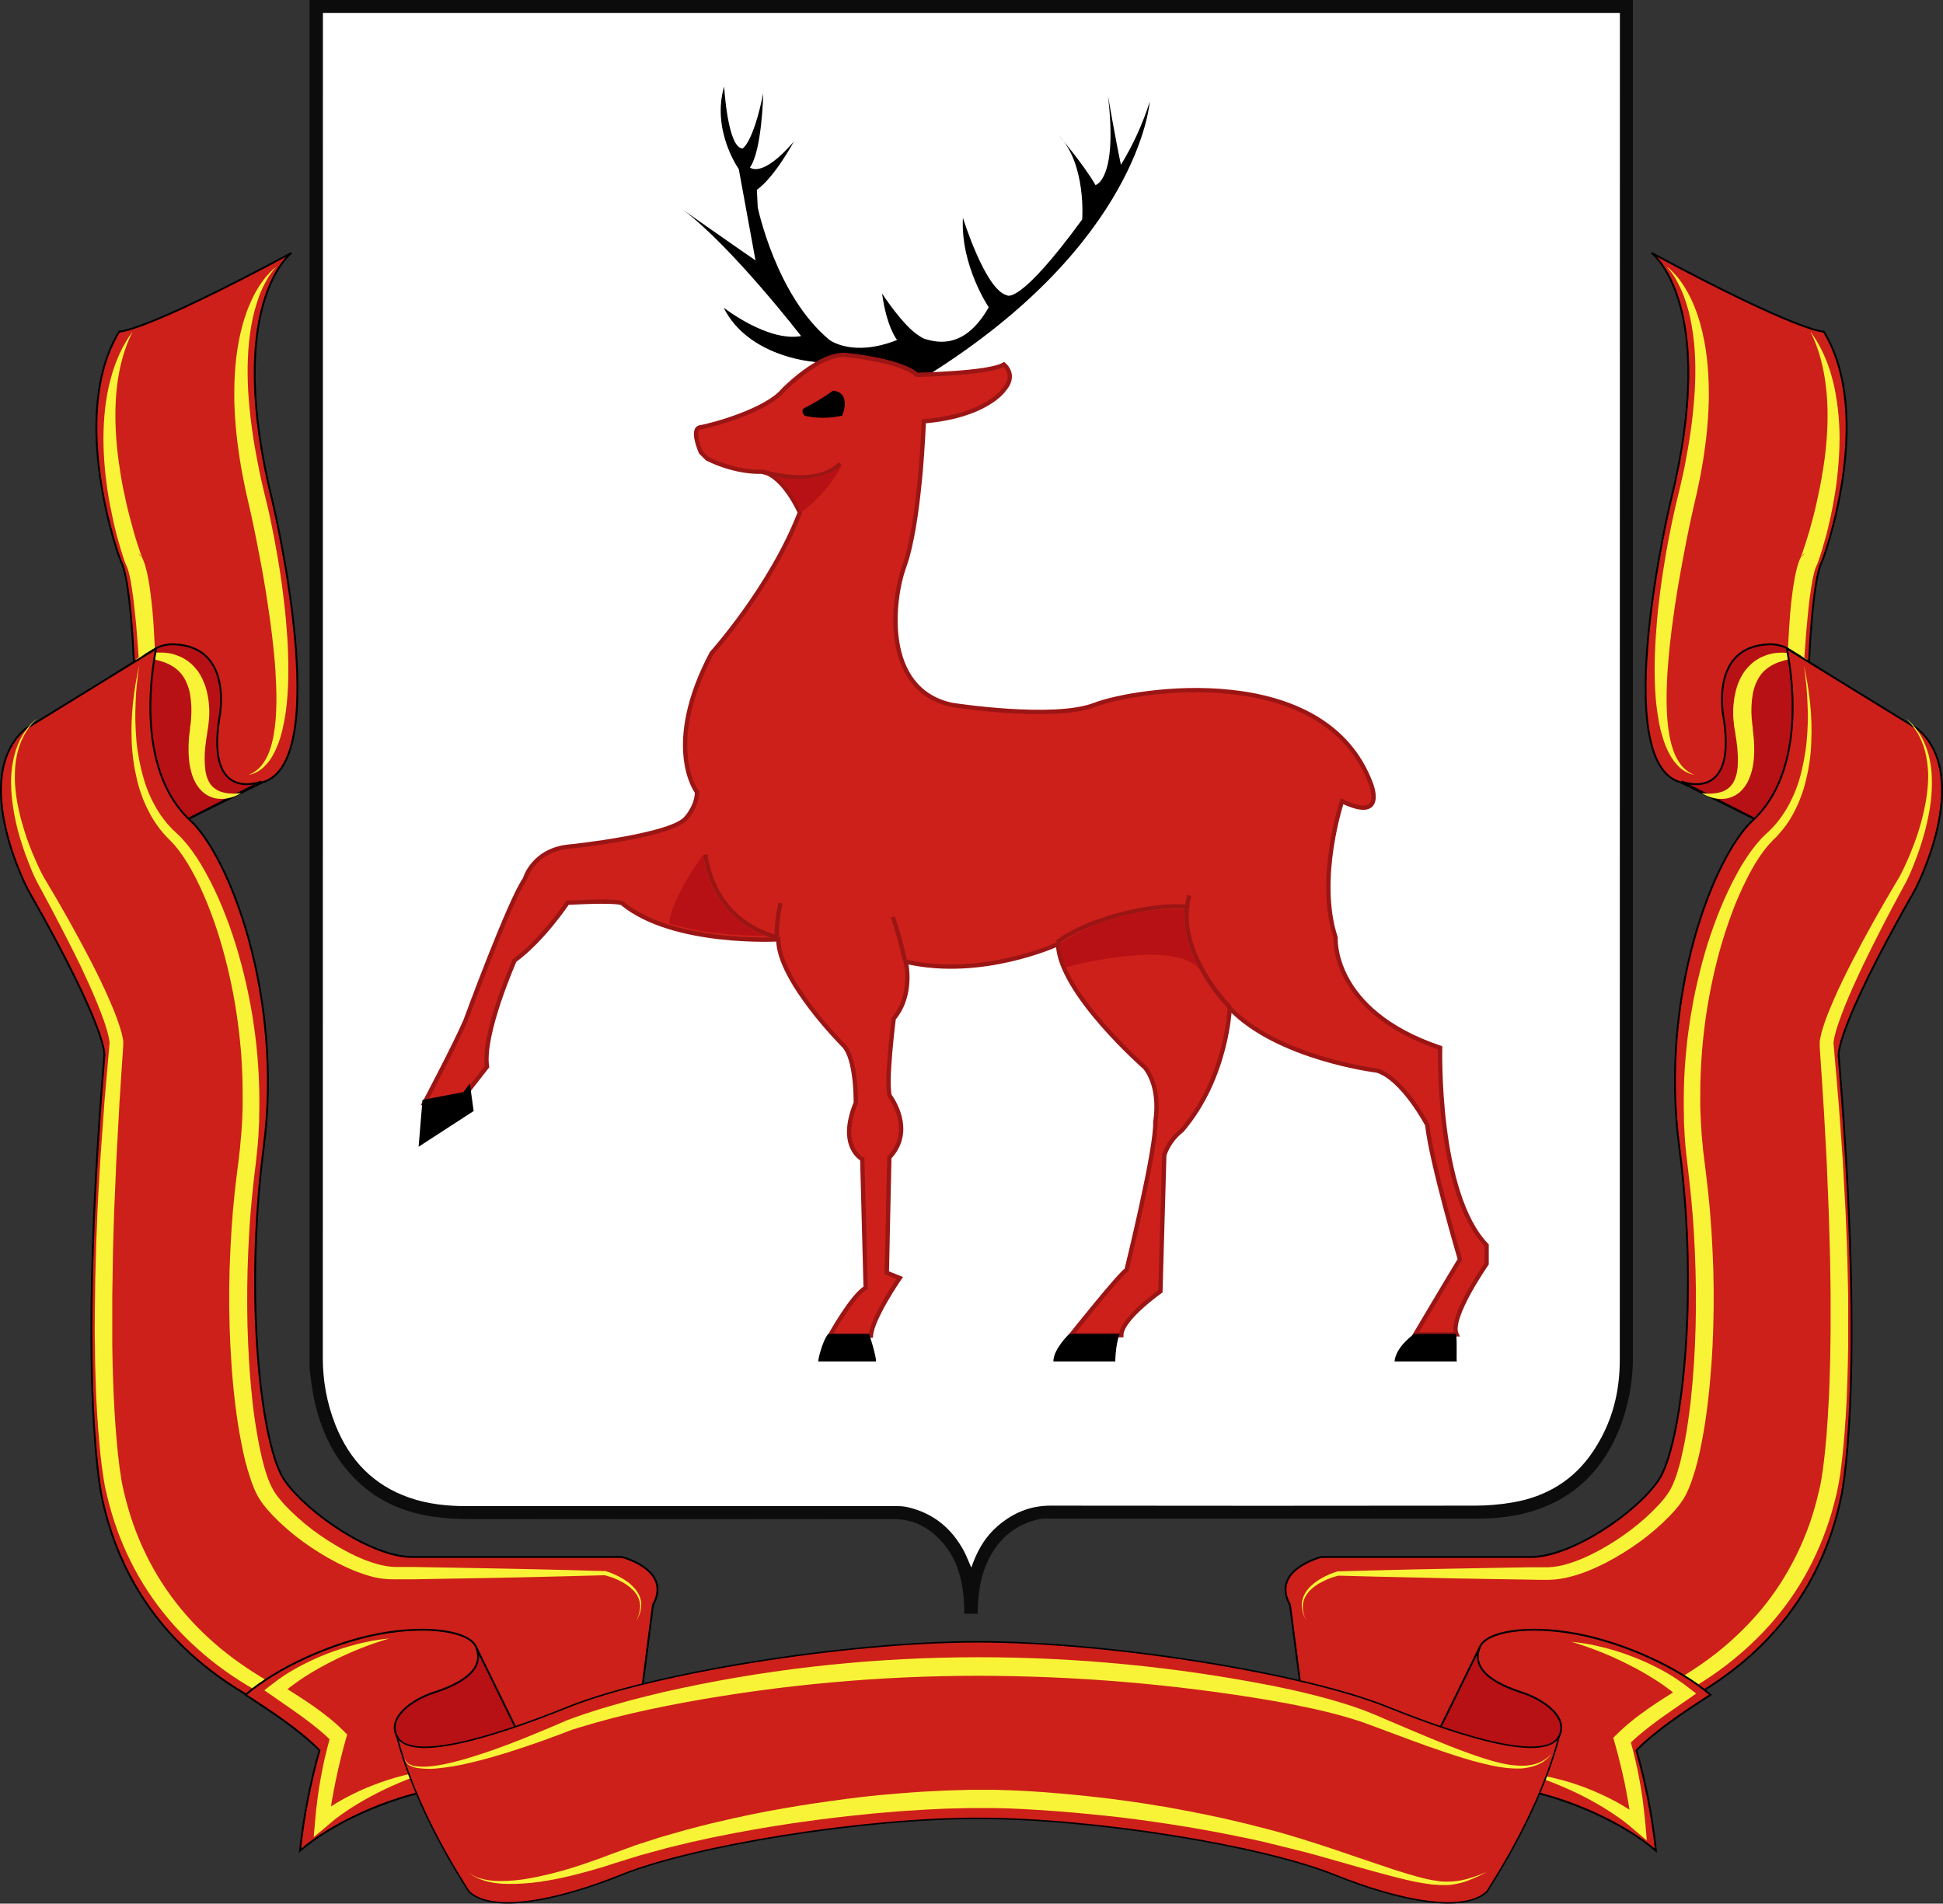
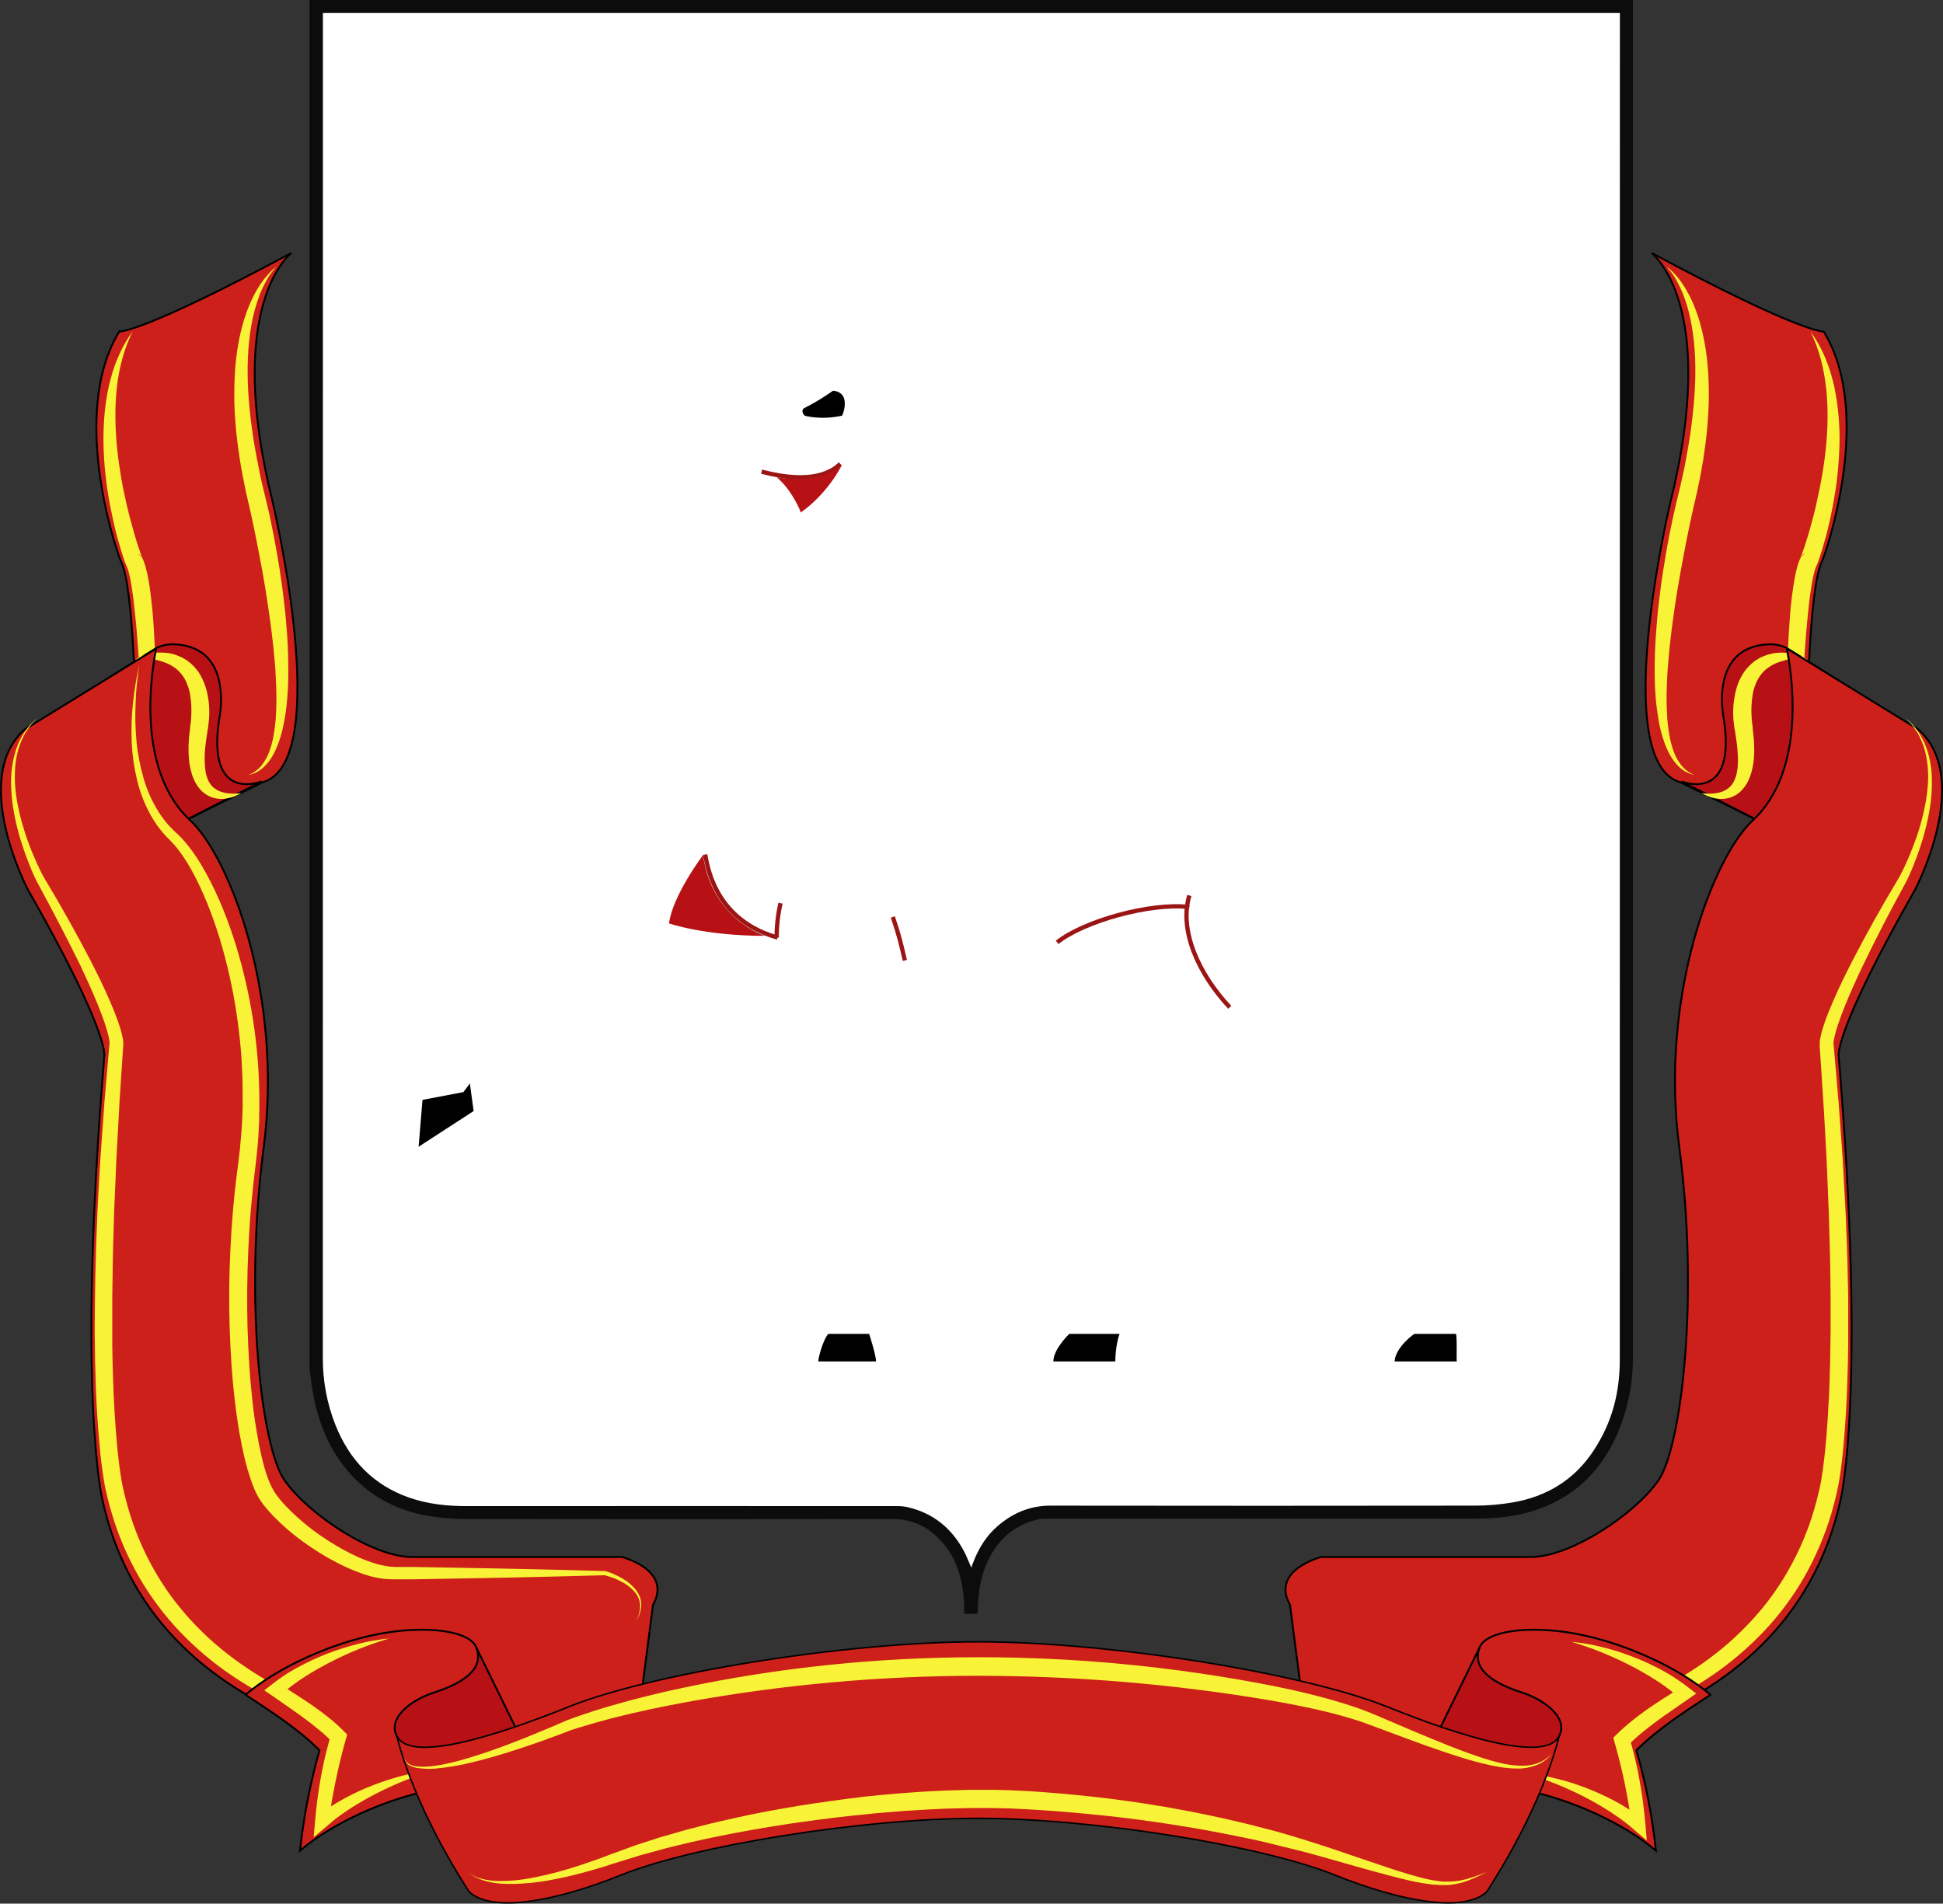
<svg xmlns="http://www.w3.org/2000/svg" version="1.1" id="Слой_1" x="0px" y="0px" viewBox="0 0 2001.9 1961.5" style="enable-background:new 0 0 2001.9 1961.5;" xml:space="preserve">
  <rect x="0" y="0" width="2001.9" height="1961.5" fill="#333333" stroke="none" />
  <style type="text/css">
	.st0{fill:#FFFFFF;}
	.st1{fill:#0C0C0C;}
	.st2{fill:#F9F338;}
	.st3{fill:none;stroke:#CD201A;stroke-width:4.4;stroke-miterlimit:10;}
	.st4{fill:#CD201A;stroke:#000000;stroke-width:1.92;stroke-miterlimit:10;}
	.st5{fill:#B71115;stroke:#000000;stroke-width:1.92;stroke-miterlimit:10;}
	.st6{fill-rule:evenodd;clip-rule:evenodd;fill:#CD201A;stroke:#000000;stroke-width:1.92;stroke-miterlimit:10;}
	.st7{fill-rule:evenodd;clip-rule:evenodd;fill:#B71115;stroke:#000000;stroke-width:1.92;stroke-miterlimit:10;}
	.st8{fill-rule:evenodd;clip-rule:evenodd;fill:#CD201A;stroke:#000000;stroke-width:1.54;stroke-miterlimit:10;}
	.st9{fill:#CD201A;stroke:#9B1514;stroke-width:4.43;stroke-miterlimit:10;}
	.st10{fill:none;stroke:#9B1514;stroke-width:4.43;stroke-miterlimit:10;}
	.st11{fill:#B71115;}
</style>
  <title>Logo_NN</title>
  <g>
    <path class="st0" d="M326.4,6.8v1347.3v68.4l6.2,35.3l24.6,47.4l31.7,29.2l28.9,14.3l33.5,7.8l94.8,3.6l137.2-1.8   c0,0,187.2-0.4,189.5-0.4c2.3,0,57.5,0,57.5,0s15,3.6,16.4,4.6c1.4,1.1,17.1,10.3,17.1,10.3l18.2,22.5l11,19.8l5.3,20.5l5-13.9   l11-22.1l27.4-29.2l16.8-8.6l24.6-4.3l98.7,1.8l234.9-3.6l96.2,0.7l50.6-3.2c0,0,17.9-5.3,18.9-5.3s19.6-7.8,19.6-7.8   s17.1-9.3,18.5-10.7s15.7-17.1,15.7-17.1l10.7-14.6c0,0,16.8-18.2,15.5-20c-1.3-1.8,6.3-30.3,6.3-30.3l6.5-41v-47.4v-191.8V802   V309.7V6.8H326.4z" />
    <g>
      <g id="Слой_1-2">
        <path class="st1" d="M318.9,1410.3V0h1363.5v1398.1c0.2,25.8-4.7,51.3-14.3,75.2c-16.4,40.3-44.3,68.9-86.1,82.8     c-20.1,6.7-40.9,8.7-62,8.7h-442.8c-2-0.1-4,0.1-6,0.4c-23.5,5-40.5,18.5-51.6,39.5c-9.5,18.2-12.2,37.9-12.3,58.1h-13.8     c-0.2-6.6-0.1-13.2-0.9-19.8c-2.3-20.2-8.3-39.1-22.3-54.5s-30-23.4-51-23.3c-145.1,0.2-290.2,0.2-435.4,0     c-12.4,0.1-24.9-0.7-37.2-2.4c-32.5-4.6-61.1-17.7-83.8-42c-24.3-26-36.3-57.7-41.6-92.3C320.4,1422.4,319.7,1416.4,318.9,1410.3     z M332.7,13.4v5.4c0,460,0,920-0.1,1380.1c-0.1,23.8,4.3,47.5,13.1,69.6c14.4,36,39,61.8,76.1,74.7c19.2,6.7,39.2,8.7,59.5,8.7     c147.8-0.1,295.7-0.1,443.6,0c3.4,0,6.7,0.3,10,1c26.6,6.1,45.7,21.8,58.4,45.6c2.7,5.2,4.8,10.8,7.4,16.7c0.7-2,1.3-3.5,1.9-5     c5.5-14.5,13.4-27.5,25.2-37.7c15.7-13.5,33.5-21.2,54.9-21.1c145.6,0.2,291.2,0.2,436.7,0c13.1,0,26.2-1.1,39.1-3.3     c34.9-6,63.2-23,83-52.8s27.4-60.7,27.4-94.8c0.1-460.8,0.1-921.7,0.1-1382.6v-4.5H332.7z" />
        <path class="st2" d="M1733.3,278.2c54.6,67.4,15.8,217.5,15.8,217.5c-93.7,328.9,26.4,312.6,26.4,312.6l-35.2-0.9     c-49.3-5.3-44.4-94.6-44.4-94.6c1.7-110.5,30.3-218.4,30.3-218.4c38.8-180.9-20.7-230.7-20.7-230.7L1733.3,278.2z" />
        <path class="st3" d="M1889.6,1502.6c-15,96.4-35.7,133.4-105.7,197.2" />
        <path class="st3" d="M1784.8,1698.9c-55.5,42.7-128.1,90.3-257.1,95.1" />
        <path class="st3" d="M1345.4,1666.3c-24.6-24.2-19.4-42.2,15-51.5" />
        <path class="st3" d="M1360.4,1614.4h222.8" />
        <path class="st3" d="M1725.4,1525.9c-24.3,42.7-88.1,85.9-142.7,88.1" />
        <path class="st3" d="M1749.6,1221.7c12.3,176.1-4,265.9-24.7,304.6" />
        <path class="st3" d="M1749.6,1221.7c-19.8-113.6-11-226.3,37.4-317.9" />
        <path class="st3" d="M1783.5,703.5c-1.4,11-2.7,22-0.5,31.3" />
        <path class="st3" d="M1783,733.5c11.5,47.9-7.5,76.6-29.9,79.6" />
        <path class="st3" d="M1724,274.3c39.2,56.3,31.7,150.1,16.8,211.7" />
        <path class="st3" d="M1741.2,484.7c-29.9,115.4-31.7,140-37,203.9" />
        <path class="st3" d="M1704.2,688.1c0,65.2,3.1,100.4,42.3,117.1" />
        <path class="st4" d="M1877.2,578.5c-18.9,37-16.7,291.4-16.7,291.4l-129-63.8c-74.4-20.7-10.5-288.4-10.5-288.4     c51-205.1-19.4-257.1-19.4-257.1c154.9,83.2,177.4,81,177.4,81C1932.7,429.2,1878.1,578,1877.2,578.5z" />
        <path class="st2" d="M1745.9,798.5c-5.8-1.2-11.2-3.9-15.5-7.9c-4.3-4.1-7.9-8.9-10.6-14.2c-2.8-5.2-5-10.7-6.6-16.4     c-1.8-5.6-3.2-11.3-4.2-17.1c-1-5.7-1.8-11.5-2.5-17.3s-0.9-11.6-1.3-17.4c-0.5-11.6-0.5-23.2-0.1-34.7s1.2-23.1,2.2-34.6     s2.4-23,3.9-34.4s3.4-22.8,5.3-34.1s4.2-22.6,6.5-33.9l1.9-8.5l0.9-4.2l1-4.3l4-16.5c1.3-5.5,2.4-11,3.7-16.5s2.1-11.1,3.2-16.6     c4.2-22.1,7-44.4,8.4-66.8c1.3-22.4,0.8-44.9-3-66.9c-1.8-11.1-4.7-21.9-8.7-32.4c-2.1-5.2-4.5-10.3-7.2-15.2     c-2.7-5-6.1-9.6-10.1-13.7c2.4,1.6,4.6,3.5,6.6,5.6l3,3.2l2.8,3.3c3.6,4.6,6.7,9.5,9.5,14.6c2.8,5.1,5.3,10.4,7.4,15.9     c1,2.7,2.1,5.5,3,8.3l1.3,4.1c0.5,1.4,0.8,2.8,1.2,4.2c6.3,22.6,8.6,46.1,8.7,69.3v8.8l-0.3,8.7c-0.2,5.8-0.7,11.6-1.1,17.4     s-1.2,11.5-1.8,17.3l-2.4,17.2l-1.5,8.6c-0.5,2.9-0.9,5.7-1.5,8.6c-1.2,5.6-2.3,11.3-3.5,17l-3.9,16.8l-1.8,8.2l-1.8,8.3     c-2.4,11.1-4.5,22.2-6.6,33.3s-4.1,22.3-6,33.5s-3.5,22.4-5,33.6c-0.8,5.6-1.5,11.2-2.1,16.8c-0.7,5.6-1.3,11.3-1.8,16.9     s-1,11.2-1.4,16.8s-0.6,11.3-0.8,16.9c-0.4,11.2-0.2,22.4,0.6,33.6c0.5,5.6,1.2,11.1,2.2,16.6c1,5.4,2.4,10.8,4.3,16     c1.9,5.2,4.6,10.1,8,14.4C1736,793.1,1740.6,796.5,1745.9,798.5z" />
        <path class="st2" d="M1865.3,341.6c3,4.1,5.8,8.4,8.3,12.9l1.9,3.4l1.7,3.5c0.6,1.1,1.1,2.3,1.7,3.5l1.5,3.5     c2.1,4.8,3.8,9.7,5.4,14.6c0.8,2.5,1.4,5,2.1,7.5s1.3,5,1.9,7.5c4.2,20.3,6.1,41.1,5.4,61.9c-0.3,10.4-1.1,20.7-2.2,31     s-2.8,20.5-4.7,30.7c-1.9,10.2-4.2,20.2-6.8,30.3c-1.4,5-2.8,9.9-4.3,14.9c-0.8,2.5-1.5,5-2.4,7.5s-0.8,2.5-1.3,3.8l-0.7,1.9     l-0.4,1.1l-0.3,0.6l-0.2,0.6h-0.1c-0.2,0.4-0.4,0.8-0.6,1.1c-0.9,1.3-2.2,2.4-3.6,3.1l4.1-4c-1,2.2-1.8,4.5-2.4,6.9     c-0.7,2.6-1.3,5.4-1.9,8.3c-1,5.6-1.9,11.5-2.7,17.4s-1.4,11.9-2,17.9s-1.2,12-1.7,18c-1.9,24.2-3.6,48.4-4.9,72.7l-4.3,73     c-1.4,24.4-2.9,48.7-5,73.1c-1.1-12.2-2.1-24.4-2.8-36.6s-1.3-24.4-1.8-36.6c-0.9-24.4-1.4-48.9-1.3-73.4s0.7-48.9,2.3-73.5     c0.4-6.1,0.8-12.2,1.3-18.4s1.2-12.3,2-18.5s1.7-12.4,2.9-18.7c0.6-3.1,1.4-6.3,2.2-9.5c0.9-3.6,2.2-7.1,3.8-10.4l4.1-4     c-1.4,0.7-2.6,1.7-3.4,3c-0.2,0.3-0.4,0.6-0.6,1h-0.1V574l0.3-0.7l0.6-1.7l1.2-3.4l2.4-7c1.5-4.7,3-9.5,4.4-14.3     c2.7-9.6,5.3-19.2,7.4-29s4.3-19.5,5.8-29.3c0.9-4.9,1.6-9.9,2.3-14.8s1.2-9.9,1.7-14.9c1.8-19.8,2.2-39.8-0.1-59.7     S1874.4,359.9,1865.3,341.6z" />
        <path class="st5" d="M1986.9,763.4c-2.2-3.5-99.5-67.4-145.8-95.5c-4.8-2.7-12.7-4.4-18.9-4c-62.1,2.6-46.2,76.6-46.2,76.6     c13.6,88.1-43.6,64.7-43.6,64.7l233.3,118.9C2018.6,813.1,1986.9,763.8,1986.9,763.4z" />
        <path class="st2" d="M1862.3,679.9c-4.4-1.2-9-1.6-13.6-1.3l-3.3,0.4l-3.2,0.6l-3.2,0.7l-1.6,0.5l-1.6,0.5c-2,0.6-4,1.3-6,2.1     l-2.9,1.4l-1.3,0.7l-1.3,0.8c-3.4,2-6.4,4.5-9,7.5c-2.4,3-4.4,6.3-5.9,9.8c-1.6,3.7-2.8,7.5-3.5,11.5c-1.4,8.3-1.8,16.7-1.1,25.1     l0.6,6.3c0.2,1.1,0.3,2.1,0.5,3.1v1.7l0.2,1.9l0.4,3.7c0.2,1.3,0.3,2.5,0.4,3.7s0.4,4.9,0.4,7.4s0.2,4.9,0.1,7.4l-0.2,3.8     c-0.1,0.6-0.1,1.2-0.1,1.8l-0.2,1.9c-0.5,5.2-1.5,10.3-3.1,15.2l-1.4,3.8c-0.5,1.2-1.1,2.4-1.7,3.7s-1.4,2.3-2.1,3.5     c-0.3,0.6-0.7,1.2-1.2,1.7l-1.3,1.7c-0.9,1.1-1.9,2.1-2.9,3.1l-1.6,1.4c-0.5,0.4-1.1,0.8-1.7,1.2l-1.8,1.2     c-0.6,0.3-1.2,0.6-1.9,0.9c-1.2,0.7-2.6,1.2-3.9,1.6c-5,1.5-10.4,1.7-15.5,0.7c-4.8-1-9.4-2.8-13.6-5.4c4.6,0.7,9.2,0.8,13.8,0.2     c2.1-0.2,4.2-0.7,6.3-1.3c1.9-0.6,3.7-1.4,5.4-2.5c0.8-0.5,1.6-1.1,2.4-1.7c0.4-0.3,0.7-0.6,1-0.9l1-1l0.9-1.1l0.8-1l1.5-2.4     c1.7-3.5,2.9-7.2,3.5-11c0.2-1,0.2-2,0.4-3l0.2-1.6v-1.5l0.2-3.2v-4.7c-0.1-0.5-0.1-1.1-0.1-1.6c-0.1-1.1-0.1-2.2-0.2-3.3     s-0.1-2.1-0.2-3.2l-0.3-3.3c-0.2-2.2-0.5-4.4-0.8-6.5s-0.6-4.3-1-6.4l-0.2-1.6v-0.4h-0.1v-0.3l-0.2-1c-0.3-1.3-0.5-2.5-0.7-3.8     s-0.6-5-0.8-7.5c-0.8-10.2,0.1-20.5,2.6-30.4c1.3-5.2,3.3-10.2,5.9-14.8c0.7-1.2,1.4-2.4,2.2-3.5c0.7-1.1,1.5-2.2,2.4-3.3     c1.7-2.1,3.7-4.1,5.7-5.9l3.2-2.6l3.5-2.2c2.3-1.4,4.8-2.5,7.3-3.4l1.8-0.7l1.9-0.5l3.8-1c2.5-0.4,5.1-0.7,7.6-0.8h3.7l3.7,0.2     l3.8,0.3l3.7,0.7c2.4,0.6,4.7,1.5,7,2.5C1858.1,677.1,1860.3,678.4,1862.3,679.9z" />
        <path class="st4" d="M1976.3,751.5c57.2,50.6-3.1,165.1-3.1,165.1c-84.1,147.5-78.8,171.3-78.8,171.3     c28.6,346,2.2,456.5,2.2,456.5c-56.8,261.5-376.4,265.9-376.4,265.9h-170.8l-20.3-156.7c-20.2-36.1,32.2-49.3,32.2-49.3h216.1     c41,0,107.5-44.5,131.2-78.8s42.3-187.6,21.6-343.4s35.2-299.4,75.7-336.8s48.4-106.1,35.2-177L1976.3,751.5z" />
-         <path class="st2" d="M1346.5,1670.5c-0.7-1.2-1.5-2.5-2.1-3.8c-0.7-1.3-1.2-2.7-1.7-4.1c-0.5-1.4-0.8-2.8-1.1-4.3l-0.3-2.2     c-0.1-0.7-0.1-1.5-0.1-2.2c0-3,0.7-6,1.8-8.8c1.1-2.8,2.7-5.4,4.7-7.7c1.9-2.3,4.1-4.4,6.4-6.2c2.4-1.8,4.9-3.5,7.5-5     c2.6-1.5,5.3-2.8,8-4c2.8-1.1,5.5-2.2,8.5-3.1h0.5c26.3-0.8,52.6-1.3,78.9-2l39.5-0.8l39.5-0.7l39.4-0.7h19.7     c6-0.3,12-1.3,17.8-3c11.9-3.3,23.6-8.6,34.8-14.7c11.2-6.1,21.9-13.1,32.1-20.8c10.1-7.6,19.6-16.1,28.3-25.4     c1.1-1.1,2.1-2.3,3.1-3.4l3-3.6l2.7-3.6l2.5-3.7c2.8-4.5,5.1-10.3,7.2-16.1l1.4-4.5l1.3-4.5l0.7-2.3l0.6-2.3l1.1-4.7     c1.5-6.2,2.8-12.5,4-18.8c2.3-12.7,4.1-25.5,5.6-38.4c5.7-51.7,6.7-104.1,4.4-156.2c-0.6-13-1.3-26.1-2.4-39.1     c-0.5-6.5-1.2-13-1.8-19.5l-1-9.7c-0.3-3.2-0.7-6.5-1.1-9.7l-1.1-9.7l-1.2-10l-0.5-5c-0.2-1.7-0.3-3.3-0.5-5l-0.8-10l-0.5-10     l-0.3-5v-5l-0.2-10.1v-10c0.1-13.3,0.6-26.7,1.8-40l0.4-5c0.1-1.7,0.3-3.3,0.5-5c0.3-3.3,0.6-6.6,1-9.9     c0.9-6.7,1.7-13.3,2.8-19.9c0.4-3.3,0.9-6.6,1.6-9.8s1.1-6.6,1.7-9.9l2-9.8c0.7-3.3,1.4-6.5,2.2-9.8c3-13,6.4-25.9,10.3-38.6     c8.1-25.4,17.9-50.4,30.9-73.9c1.6-3,3.3-5.9,5-8.8l2.7-4.2l1.4-2.2l1.4-2.1c3.8-5.7,8-11.1,12.5-16.2l1.7-1.9l1.8-1.9l3.8-3.6     l3.4-3.2l3.3-3.4c4.3-4.6,8.1-9.7,11.5-15c6.9-10.8,12.1-22.6,15.7-34.9c1.8-6.2,3.2-12.5,4.4-18.8s2.2-12.9,2.8-19.3     s1-13.1,1.2-19.6s0-13.1-0.3-19.6s-0.7-13.1-1.3-19.7s-1.5-13-2.4-19.5c5.7,25.6,8.8,52.1,7.6,78.7c-0.4,13.4-2.3,26.6-5.5,39.6     c-3.1,13.2-8.1,25.8-14.8,37.6c-3.4,5.9-7.4,11.4-11.9,16.5l-3.4,3.9l-3.7,3.6l-3.2,3.4c-1.1,1.1-2.1,2.4-3.1,3.5     c-4,4.9-7.6,10.1-11,15.5l-1.3,2l-1.2,2.1l-2.4,4.2c-1.5,2.8-3.1,5.6-4.5,8.5c-5.9,11.5-11.1,23.4-15.6,35.5     c-4.5,12.1-8.5,24.4-12.1,36.9c-14,50-20.9,101.8-20.7,153.7v9.8l0.4,9.7l0.2,4.8l0.3,4.8l0.6,9.7l0.9,9.7     c0.1,1.6,0.3,3.2,0.4,4.8l0.6,4.8l1.2,9.7l1.2,9.8c3.4,26.4,5.6,52.8,6.8,79.3c0.7,13.3,1.1,26.6,1.2,39.8s0,26.6-0.4,39.8     s-1,26.6-2,39.8s-2.2,26.5-3.8,39.8s-3.6,26.4-6.2,39.6c-1.2,6.5-2.7,13.1-4.3,19.7l-1.4,4.9l-0.6,2.5l-0.8,2.4l-1.5,4.9     l-1.6,4.9c-0.5,1.7-1.3,3.3-1.9,4.9l-0.9,2.5l-1.1,2.4l-1.1,2.5c-0.4,0.8-0.9,1.6-1.3,2.5l-1.3,2.4l-1.6,2.5     c-1,1.7-2.1,3-3.1,4.5l-3.3,4.1l-3.5,4c-1.1,1.3-2.3,2.6-3.5,3.8c-9.5,9.8-19.8,18.7-30.9,26.7c-11,8-22.5,15.1-34.5,21.4     c-12.1,6.2-24.7,11.6-38.2,14.9c-6.9,1.8-14,2.8-21.1,2.9h-10l-9.9-0.2l-39.4-0.6l-39.5-0.7l-39.5-0.9     c-26.3-0.6-52.6-1.1-78.9-1.9h0.5c-2.6,0.7-5.4,1.5-8.1,2.5c-2.7,1-5.3,2.1-7.8,3.4c-5.1,2.4-9.8,5.7-13.8,9.7     c-1.9,2.1-3.5,4.4-4.8,6.9c-1.2,2.5-2,5.3-2.1,8.1c-0.1,0.7-0.2,1.5-0.1,2.2c0,0.7,0,1.4,0.1,2.1c0.2,1.4,0.4,2.8,0.8,4.2     c0.4,1.4,0.8,2.8,1.4,4.2C1345.2,1667.9,1345.9,1669.2,1346.5,1670.5z" />
        <path class="st2" d="M1963.8,740.3c6,4.9,11,10.8,14.9,17.4c3.9,6.7,6.9,13.9,8.7,21.4c1.8,7.5,2.9,15.2,3,22.9     c0.2,7.7-0.1,15.5-1,23.2c-1.9,15.3-5.4,30.4-10.2,45.1c-2.3,7.4-5,14.6-7.9,21.8c-1.4,3.6-2.9,7.1-4.5,10.6l-1.3,2.7l-0.6,1.3     l-0.4,0.8l-0.3,0.6l-2.7,5l-10.9,20.2c-3.5,6.7-7.1,13.4-10.6,20.2c-6.9,13.5-13.8,27.1-20.3,40.7c-3.3,6.9-6.5,13.8-9.6,20.7     c-3.1,6.8-6.1,13.8-8.9,20.7s-5.5,14-7.8,21c-1.1,3.5-2.2,7.1-3,10.5c-0.4,1.7-0.8,3.4-1,5.1c-0.2,0.8-0.3,1.5-0.3,2.3v1.2l0,0     c0,0,0-0.3-0.1-0.4l0.2,1l3,34.3l1.4,17.2c0.5,5.7,1.1,11.4,1.4,17.2l2.5,34.4l1.2,17.2l0.9,17.2l1.9,34.5l1.4,34.5     c0.5,11.5,0.6,23,0.9,34.6l0.4,17.2v51.9l-0.3,17.3c-0.1,5.8-0.3,11.5-0.5,17.3c-0.6,23.1-2,46.2-4.1,69.3l-0.9,8.7l-1,8.7     l-0.5,4.3l-0.6,4.4c-0.5,2.9-0.8,5.8-1.3,8.7l-0.8,4.4l-0.9,4.5l-0.9,4.3c-0.4,1.5-0.7,2.9-1,4.3c-1.4,5.7-3,11.4-4.6,17.1     c-6.8,22.7-16.1,44.5-27.8,65.1c-11.8,20.5-26,39.6-42.3,56.7c-16.3,17-34.3,32.3-53.8,45.5c-19.4,13.1-40,24.4-61.4,33.8     c-21.3,9.4-43.3,17.2-65.8,23.4c-22.4,6.1-45.1,10.9-68.1,14.2c-11.5,1.6-23,2.9-34.5,3.8c-5.8,0.5-11.6,0.8-17.4,1l-8.8,0.2     l-8.6-0.2c-23-0.6-46-1.1-68.9-1.8s-46-1.3-68.9-2.2c22.9-0.9,45.9-1.6,68.9-2.2c22.9-0.7,45.9-1.2,68.8-1.8l8.6-0.2l8.4-0.5     c5.7-0.4,11.3-1,17-1.6c11.3-1.3,22.5-3,33.7-5c22.4-3.9,44.5-9.2,66.2-15.9c21.7-6.6,42.9-14.7,63.4-24.3     c20.4-9.5,39.9-20.8,58.4-33.7c18.4-12.8,35.3-27.6,50.5-44c15.2-16.3,28.3-34.4,39.2-53.9c10.9-19.5,19.6-40.1,25.8-61.6     c1.5-5.3,3-10.7,4.2-16.2c0.4-1.3,0.7-2.7,1-4.1l0.9-4l0.8-4l0.6-4.1c0.5-2.7,0.9-5.5,1.3-8.3l0.5-4.1l0.5-4.2l1-8.5     c0.3-2.8,0.5-5.6,0.8-8.4l0.8-8.5l0.6-8.5l0.6-8.5l0.3-4.3l0.2-4.2l1-17.1c0.3-5.7,0.4-11.4,0.6-17.1s0.4-11.4,0.5-17.1l0.3-17.1     c0.3-11.5,0.2-22.9,0.2-34.3v-17.2l-0.2-17.1c-0.2-11.5-0.3-22.9-0.7-34.4l-1-34.3l-1.4-34.3l-0.7-17.2l-0.9-17.1l-1.9-34.4     c-0.3-5.7-0.7-11.4-1.1-17.1l-1.1-17.2l-2.3-34.3l0.2,1c-0.1-0.2-0.1-0.4-0.1-0.6v-4.5c0.1-1.2,0.3-2.3,0.5-3.4s0.9-4.1,1.4-6.1     c1.1-3.9,2.3-7.7,3.6-11.4c2.6-7.4,5.6-14.6,8.7-21.7c6.1-14.1,12.9-27.9,19.9-41.5s14.3-27.1,21.8-40.5s15.1-26.6,22.9-39.6     l2.9-4.9l0.4-0.7l0.3-0.5l0.6-1.2l1.3-2.5c1.7-3.3,3.3-6.7,4.8-10.1c3.2-6.9,6-13.9,8.6-21c5.3-14.1,9.2-28.7,11.8-43.5     c1.2-7.4,2-14.9,2.2-22.4c0.2-7.5-0.5-15-1.9-22.4c-1.3-7.4-3.7-14.6-7.2-21.3C1974,751.8,1969.3,745.6,1963.8,740.3z" />
        <path class="st4" d="M122.9,341.6c0,0,22.5,2.2,177.4-81c0,0-70.4,52-19.3,257.1c0,0,63.8,267.7-10.6,288.4l-129,63.8     c0,0,2.2-254.4-16.7-291.4C123.8,578,69.2,429.2,122.9,341.6z" />
        <path class="st2" d="M284.8,274.9c-4,4.1-7.3,8.7-10,13.7c-2.8,4.9-5.3,9.9-7.3,15.2c-3.9,10.5-6.9,21.3-8.7,32.3     c-3.8,22.1-4.3,44.6-3.1,67c1.4,22.4,4.3,44.7,8.5,66.8c1.1,5.5,2.1,11.1,3.2,16.6s2.4,11,3.7,16.5l4,16.5l1,4.3l1,4.2l1.8,8.5     c2.4,11.3,4.5,22.6,6.5,33.9s3.8,22.7,5.3,34.1s2.9,22.9,3.9,34.4s1.9,23,2.2,34.6s0.4,23.1-0.1,34.7c-0.3,5.8-0.7,11.6-1.3,17.4     s-1.4,11.6-2.5,17.3c-2.2,11.5-5.2,23-10.8,33.5c-2.6,5.3-6.2,10.1-10.6,14.2c-4.3,4-9.6,6.8-15.4,7.9c5.2-2.1,9.8-5.4,13.4-9.8     c3.4-4.3,6.1-9.2,8-14.4c1.9-5.2,3.3-10.6,4.3-16c1-5.5,1.7-11,2.2-16.6c0.8-11.2,1-22.4,0.6-33.6c-0.2-5.6-0.5-11.2-0.8-16.9     s-0.9-11.2-1.4-16.8s-1.1-11.3-1.8-16.9s-1.3-11.2-2.1-16.8c-1.6-11.2-3.2-22.4-5-33.6s-3.8-22.3-6-33.5s-4.2-22.2-6.6-33.3     l-1.8-8.3l-1.8-8.2l-3.9-16.8c-1.2-5.7-2.3-11.4-3.4-17s-2.1-11.5-3-17.2s-1.6-11.4-2.4-17.2l-1-8.6c-0.3-2.9-0.6-5.8-0.8-8.7     c-0.4-5.8-1-11.6-1.1-17.4c-0.1-2.9-0.3-5.8-0.3-8.7v-8.8c0.1-23.2,2.4-46.7,8.7-69.3l1.2-4.2l1.4-4.1c0.8-2.8,1.9-5.6,2.9-8.3     c2.2-5.4,4.6-10.7,7.4-15.9c2.8-5.1,6-10,9.6-14.6c0.9-1.1,1.8-2.3,2.8-3.3s1.9-2.2,2.9-3.2C280.3,278.4,282.5,276.5,284.8,274.9     z" />
        <path class="st2" d="M155.1,869.9c-2-24.4-3.5-48.7-5-73.1l-4.3-73c-1.4-24.3-2.9-48.5-4.9-72.7c-0.5-6-1-12-1.7-18     s-1.2-12-2-17.9s-1.7-11.8-2.7-17.4c-0.6-2.9-1.2-5.7-1.9-8.3c-0.6-2.4-1.4-4.7-2.4-6.9l4.1,4.1c-1.4-0.8-2.7-1.9-3.6-3.2     c-0.2-0.3-0.4-0.7-0.6-1.1H130l-0.2-0.6l-0.3-0.6l-0.4-1.1l-0.7-1.9c-0.5-1.3-0.9-2.6-1.3-3.8s-1.6-5-2.4-7.5     c-1.5-5-2.9-9.9-4.3-14.9c-2.6-10-4.8-20.2-6.8-30.3s-3.5-20.4-4.7-30.7s-1.9-20.6-2.2-31c-0.5-20.7,0.9-41.6,5.4-61.9     c0.6-2.5,1.2-5,1.9-7.5l2.1-7.5c1.6-4.9,3.3-9.8,5.4-14.6l1.5-3.5c0.6-1.2,1.1-2.4,1.7-3.5l1.7-3.5l1.9-3.4     c2.5-4.5,5.3-8.8,8.3-12.9c-9.1,18.3-14,38-16.2,57.8s-1.8,39.9,0,59.7c0.5,5,1,9.9,1.7,14.9s1.4,9.8,2.2,14.8     c1.6,9.8,3.6,19.6,5.8,29.3c2.2,9.7,4.8,19.4,7.5,29c1.3,4.8,2.8,9.6,4.3,14.3l2.4,7l1.2,3.4l0.6,1.7l0.3,0.7v0.2h-0.1     c0.1,0.2,0-0.3-0.6-1c-0.8-1.3-2-2.3-3.4-3l4.1,4c1.6,3.3,2.9,6.8,3.8,10.4c0.9,3.2,1.6,6.4,2.2,9.5c1.3,6.3,2.1,12.5,2.9,18.7     s1.4,12.4,2,18.5s0.9,12.3,1.3,18.4c1.6,24.6,2.1,49.1,2.3,73.5s-0.4,49-1.3,73.4c-0.5,12.2-1.1,24.4-1.8,36.6     C157.2,845.5,156.3,857.7,155.1,869.9z" />
        <path class="st5" d="M36.2,924.1l233.3-118.9c0,0-57.2,23.4-43.6-64.7c0,0,15.9-74-46.2-76.6c-6.2-0.4-14.1,1.3-18.9,4     c-46.2,28.1-143.5,92-145.7,95.5C15.1,763.8-16.6,813.1,36.2,924.1z" />
        <path class="st2" d="M248.4,817.2c-4.1,2.6-8.7,4.4-13.5,5.3c-5.2,1.1-10.5,0.9-15.6-0.6c-5.4-1.7-10.2-5-13.8-9.4l-1.3-1.7     c-0.5-0.5-0.9-1.1-1.2-1.7c-0.7-1.2-1.5-2.3-2.1-3.6s-1.1-2.4-1.7-3.6l-1.4-3.8c-0.4-1.3-0.7-2.5-1-3.8l-0.5-1.9l-0.4-1.9     c-0.3-1.2-0.5-2.5-0.7-3.8l-0.4-3.8l-0.2-1.9c-0.1-0.6-0.1-1.2-0.1-1.8l-0.2-3.8c-0.1-2.5,0-4.9,0-7.4s0.3-4.9,0.4-7.4     s0.3-2.4,0.4-3.7l0.4-3.7l0.3-1.9v-1.7c0.2-1,0.4-2.1,0.5-3.1c0.3-2.1,0.5-4.2,0.6-6.3c0.7-8.4,0.3-16.8-1.1-25.1     c-0.7-3.9-1.9-7.7-3.5-11.4c-0.4-0.9-0.7-1.8-1.2-2.7l-1.4-2.5c-1-1.6-2.1-3.2-3.3-4.6c-2.5-3-5.6-5.6-9-7.6l-1.3-0.8l-1.3-0.7     l-2.8-1.3c-2-0.9-4-1.6-6.1-2.2l-1.5-0.5l-1.6-0.4l-3.3-0.8l-3.2-0.6l-3.3-0.4c-4.6-0.3-9.2,0.2-13.6,1.3c1.9-1.6,4-2.9,6.2-3.9     c2.2-1,4.5-1.9,6.9-2.5c1.2-0.3,2.5-0.6,3.7-0.7l3.8-0.4h7.4c2.5,0.1,5.1,0.4,7.6,0.8c1.3,0.2,2.5,0.6,3.8,0.9l1.9,0.6l1.9,0.7     c2.5,0.9,5,2,7.3,3.4l3.4,2.2l3.2,2.5c2.1,1.8,4,3.9,5.7,6c0.9,1,1.8,2.1,2.5,3.3c0.8,1.1,1.5,2.3,2.1,3.5     c2.6,4.7,4.6,9.6,6,14.8c2.5,9.9,3.4,20.2,2.5,30.4c-0.2,2.5-0.5,5-0.8,7.5s-0.4,2.5-0.7,3.8l-0.2,1v0.3l0,0v0.4l-0.2,1.6     c-0.4,2.1-0.7,4.2-1,6.4s-0.6,4.3-0.8,6.5c-1,8.4-1,17,0.1,25.4c0.6,3.8,1.7,7.5,3.5,11l1.5,2.4l0.8,1.1l0.9,1l1,1     c0.3,0.4,0.7,0.7,1.1,0.9c0.7,0.6,1.5,1.2,2.3,1.7c1.7,1.1,3.5,1.9,5.4,2.5c2.1,0.6,4.2,1.1,6.3,1.4     C239.1,817.9,243.8,817.9,248.4,817.2z" />
        <path class="st4" d="M160.8,668.3c-13.2,70.9-5.3,139.6,35.2,177s96,180.9,75.7,336.8s-2.6,309,21.6,343.4s90.2,78.8,131.2,78.8     h216.2c0,0,52.3,13.2,32.1,49.3l-20.3,156.7H481.7c0,0-319.6-4.4-376.4-265.9c0,0-26.4-110.5,2.2-456.5c0,0,5.3-23.8-78.8-171.3     c0,0-60.3-114.5-3.1-165.1L160.8,668.3z" />
        <path class="st2" d="M143.5,685.3c-1,6.5-1.8,13-2.5,19.5s-1.1,13.1-1.3,19.7s-0.4,13.1-0.2,19.6s0.5,13.1,1.1,19.6     s1.6,12.9,2.8,19.3c1.2,6.3,2.7,12.6,4.5,18.8c3.5,12.3,8.7,24.1,15.6,34.9c3.4,5.3,7.2,10.4,11.5,15l3.3,3.4l3.4,3.2l3.8,3.6     l1.8,1.9l1.7,1.9c4.5,5.1,8.7,10.5,12.5,16.2l1.4,2.1l1.4,2.2l2.7,4.3c1.7,2.8,3.4,5.8,5,8.7c13,23.5,22.8,48.5,30.8,73.9     c15.7,51.1,24,104.2,24.4,157.7v10l-0.2,10.1v5l-0.3,5l-0.5,10l-0.8,10c-0.2,1.7-0.3,3.3-0.5,5l-0.5,5l-1.1,10l-1.2,9.7     c-0.4,3.2-0.8,6.5-1.1,9.7l-1,9.7c-0.6,6.5-1.3,13-1.8,19.5c-1.1,13-1.8,26.1-2.4,39.1c-1.2,26-1.4,52.2-0.8,78.2     c0.4,13.1,1,26.1,1.8,39.1s2,25.9,3.4,38.9s3.4,25.7,5.7,38.4c1.1,6.3,2.5,12.6,3.9,18.8l1.2,4.7l0.6,2.3l0.6,2.3l1.3,4.5     l1.5,4.5c1.8,5.6,4.2,11,7.2,16.1c0.6,1.1,1.6,2.4,2.4,3.6s1.9,2.5,2.8,3.7s1.9,2.4,2.9,3.5l3.1,3.5c8.7,9.2,18.2,17.7,28.3,25.4     c10.2,7.7,21,14.6,32.2,20.8c11.1,6.1,22.8,11.4,34.7,14.7c5.8,1.7,11.8,2.7,17.8,3H426l39.4,0.7l39.5,0.7l39.5,0.8     c26.3,0.6,52.6,1.2,78.9,2h0.6c2.9,0.9,5.7,1.9,8.4,3.1c5.5,2.4,10.7,5.3,15.5,8.9c2.3,1.9,4.5,4,6.5,6.3     c1.9,2.3,3.5,4.9,4.7,7.7c1.1,2.8,1.7,5.8,1.7,8.8c0,0.7,0,1.5-0.1,2.2l-0.3,2.2c-0.3,1.5-0.6,2.9-1.1,4.3     c-0.5,1.4-1,2.8-1.7,4.1c-0.6,1.3-1.4,2.6-2,3.8c0.6-1.3,1.2-2.6,1.7-3.9c0.6-1.4,1-2.8,1.4-4.2c0.4-1.4,0.6-2.8,0.8-4.2     c0.1-0.7,0.1-1.4,0.1-2.1c0.1-0.7,0.1-1.5,0-2.2c-0.2-2.8-0.9-5.6-2.2-8.1c-1.2-2.5-2.9-4.8-4.8-6.8c-4-4.1-8.7-7.4-13.8-9.8     c-2.5-1.3-5.1-2.4-7.8-3.4c-2.7-0.9-5.5-1.8-8.1-2.4h0.5c-26.3,0.8-52.6,1.3-78.9,2l-39.5,0.8l-39.5,0.7l-39.4,0.7h-17.3     c-0.9,0.1-1.7,0.1-2.6,0c-7.1,0.1-14.2-0.7-21.1-2.3c-13.5-3.4-26.1-8.8-38.2-15c-12-6.3-23.5-13.4-34.5-21.4     c-11.1-8-21.4-16.9-30.9-26.7c-1.2-1.2-2.4-2.5-3.5-3.8l-3.5-4l-3.3-4.1c-1-1.5-2.1-2.8-3.1-4.5l-1.6-2.5l-1.3-2.4l-1.3-2.5     l-1.1-2.4l-1.1-2.5l-0.9-2.5c-0.6-1.6-1.4-3.2-1.9-4.9l-1.6-4.9l-1.5-4.9l-0.8-2.4l-0.6-2.5l-1.4-4.9c-1.6-6.6-3.1-13.2-4.3-19.7     c-2.6-13.2-4.6-26.4-6.2-39.6s-2.9-26.5-3.8-39.8s-1.6-26.5-2-39.8s-0.5-26.5-0.4-39.8s0.5-26.5,1.2-39.8     c1.2-26.5,3.4-52.9,6.8-79.3l1.3-9.8l1.1-9.7l0.6-4.8c0.2-1.6,0.3-3.2,0.4-4.8l0.9-9.7l0.7-9.7l0.3-4.8l0.2-4.8l0.3-9.7v-9.8     c0.1-12.9-0.3-25.9-1.1-38.8l-0.3-4.9c-0.2-1.6-0.3-3.2-0.4-4.8l-0.9-9.7c-0.7-6.4-1.4-12.9-2.3-19.3     c-3.4-25.7-8.7-51.2-15.7-76.2c-3.5-12.5-7.5-24.8-12.1-36.9c-4.5-12.1-9.7-24-15.5-35.5l-4.6-8.6l-2.4-4.1l-1.2-2.1l-1.3-2     c-3.3-5.4-7-10.6-11-15.5c-1-1.2-2-2.4-3.1-3.5l-3.2-3.4l-3.6-3.6l-3.5-3.9c-4.4-5.2-8.4-10.9-11.8-16.8     c-6.7-11.8-11.7-24.4-14.8-37.6c-3.1-13-5-26.3-5.5-39.6C134.6,737.4,137.7,710.9,143.5,685.3z" />
        <path class="st2" d="M641.4,1799.1l-34.4,1l-34.5,1l-34.4,0.8l-34.4,0.8H495c-3,0.1-5.8,0-8.7-0.1c-5.8-0.2-11.6-0.5-17.4-1     c-11.6-0.8-23.1-2.1-34.5-3.8c-23-3.2-45.7-7.9-68.1-14.1c-22.5-6.2-44.5-14-65.8-23.3c-21.4-9.4-42-20.7-61.4-33.8     c-19.5-13.1-37.6-28.4-53.8-45.4c-16.3-17.1-30.5-36.2-42.3-56.7c-11.7-20.5-21.1-42.3-27.8-65c-1.7-5.7-3.2-11.4-4.6-17.1     c-0.4-1.4-0.7-2.8-1-4.3l-1-4.3l-0.9-4.5l-0.7-4.4c-0.5-2.9-0.9-5.8-1.3-8.7l-0.6-4.4l-0.6-4.3l-1-8.7c-0.3-2.9-0.5-5.8-0.8-8.7     c-2.2-23.1-3.6-46.2-4.2-69.3c-0.2-5.8-0.4-11.5-0.5-17.3l-0.2-17.3c-0.3-11.5-0.2-23.1-0.1-34.6c0.4-46.1,1.8-92.1,4.6-138.1     l1-17.2l1.2-17.2l2.5-34.4c0.3-5.8,0.8-11.5,1.3-17.2l1.5-17.2l3-34.4l0.2-0.9c-0.1,0.1-0.1,0.4-0.1,0.4l0,0v-1.2     c0-0.8-0.1-1.5-0.3-2.3c-0.2-1.7-0.6-3.4-1-5.1c-0.8-3.4-1.9-7-3-10.5c-2.3-7-5-14-7.8-21s-5.8-13.9-8.9-20.8s-6.3-13.7-9.5-20.6     c-13.3-27-27.3-53.9-41.9-80.8l-2.7-5l-0.3-0.7l-0.4-0.7l-0.6-1.4l-1.3-2.6c-1.6-3.5-3.1-7.1-4.5-10.7     c-2.9-7.1-5.6-14.4-7.9-21.7c-4.9-14.7-8.3-29.8-10.2-45.1c-0.9-7.7-1.3-15.5-1.1-23.2c0.2-7.7,1.3-15.4,3.1-22.9     c1.8-7.5,4.7-14.7,8.6-21.4c3.9-6.6,8.9-12.5,14.9-17.4c-5.5,5.2-10.2,11.4-13.7,18.1c-3.5,6.7-5.9,13.9-7.3,21.3     c-0.7,3.7-1.2,7.4-1.5,11.1c-0.2,3.8-0.3,7.5-0.3,11.3c0.1,7.5,0.9,15,2.1,22.4c1.3,7.4,2.9,14.8,4.9,22s4.3,14.5,6.9,21.6     s5.5,14,8.6,20.9c1.5,3.4,3.2,6.8,4.8,10.2l1.3,2.4l0.7,1.3l0.3,0.5l0.3,0.6l2.9,4.9c7.8,13,15.5,26.3,23,39.7     s14.7,26.7,21.8,40.4s13.8,27.4,19.9,41.5c3.1,7.1,6.1,14.3,8.7,21.7c1.3,3.7,2.5,7.5,3.6,11.4c0.5,2,1,4,1.4,6.1     s0.4,2.2,0.5,3.4v4.5c-0.1,0.1-0.1,0.4-0.2,0.6l0.2-1l-2.3,34.3l-1.1,17.2c-0.4,5.7-0.8,11.4-1,17.2l-1.9,34.3l-0.9,17.1     l-0.7,17.2l-1.5,34.3l-1,34.3c-0.4,11.5-0.4,22.9-0.6,34.4l-0.3,17.1v51.5l0.3,17.1c0.1,5.7,0.4,11.4,0.5,17.1     c0.7,22.8,2,45.6,4.1,68.2c0.3,2.8,0.5,5.6,0.8,8.4l1,8.5l0.5,4.2l0.5,4.1c0.4,2.8,0.8,5.6,1.3,8.3l0.6,4.1l0.8,4l0.9,4l0.9,4.2     c1.3,5.4,2.8,10.8,4.3,16.2c6.2,21.4,14.8,42.1,25.7,61.5c21.7,39,53,72.3,89.7,98c18.4,13,38,24.3,58.4,33.8     c20.5,9.6,41.7,17.8,63.4,24.4c21.7,6.6,43.8,12,66.2,16c11.2,2,22.5,3.7,33.8,5c5.7,0.7,11.3,1.2,17,1.7     c2.8,0.2,5.7,0.4,8.4,0.4l8.6,0.2l34.4,0.7l34.5,0.9l34.4,0.9L641.4,1799.1z" />
        <path class="st6" d="M309.1,1906.9c3.8-35,10.5-69.6,20.1-103.4c-21.4-21.5-48.4-38.9-76.2-57.2c32.2-27.6,88.3-53.5,138-62.8     s93.3-2.8,99.7,14c3.6,7.9,5.7,16.5,6.1,25.2c1.7,41.5-10.7,88.8-49.7,121.3C397.4,1853.3,341.3,1879.2,309.1,1906.9z" />
        <path class="st2" d="M448.3,1823.7c-10.3,3-20.5,6.5-30.5,10.6c-9.9,4-19.7,8.4-29.1,13.2s-18.7,10.1-27.6,15.8l-6.5,4.4     c-2.2,1.4-4.3,3-6.4,4.6l-1.6,1.1l-1.5,1.2l-3,2.5l-5.9,5l-13,10.9l1.5-17c0.6-7.5,1.4-15,2.4-22.4s2.1-14.9,3.5-22.3     s2.8-14.8,4.6-22.1s3.6-14.6,5.7-21.8l2,7.9c-4.5-4.5-9.3-8.9-14.3-13s-10.2-8.2-15.5-12.1s-10.7-7.7-16.2-11.5l-16.5-11.5     l-8.1-5.5l7.3-5.7l6.7-5.1l3.5-2.4l1.7-1.2l1.8-1.2c2.3-1.5,4.6-3,7.1-4.4s4.7-2.8,7.2-4.1c9.7-5.2,19.7-9.8,29.9-13.8     c10.2-3.9,20.6-7.2,31.2-9.9c10.6-2.7,21.3-4.6,32.2-5.6c-10.4,3.1-20.6,6.6-30.5,10.6s-19.7,8.4-29.2,13.3     c-9.4,4.8-18.6,10-27.5,15.7l-6.5,4.4l-6.4,4.6l-1.6,1.2l-1.5,1.2l-3,2.4c-2.1,1.6-4,3.3-5.9,5l-0.7-11.2     c5.7,3.5,11.4,7,17.1,10.7s11.4,7.4,17,11.3s11.2,8.1,16.6,12.4s10.6,9,15.6,14l3.3,3.3l-1.3,4.6c-2,7-3.9,14.1-5.6,21.2     s-3.4,14.2-4.8,21.3s-2.9,14.3-4.1,21.5s-2.3,14.5-3.3,21.7l-11.5-6.1l3.3-2.6l3.4-2.5l3.4-2.4l1.8-1.2l1.7-1.2l7.1-4.4l7.2-4.1     c9.7-5.2,19.7-9.9,30-13.8c10.2-3.9,20.6-7.3,31.2-9.9C426.7,1826.6,437.5,1824.7,448.3,1823.7z" />
        <path class="st7" d="M490.7,1697.5c9.1,23.5-16.5,37.7-43.4,46.4c-22.3,7.2-48.1,25.3-38.6,44.7c3.8,7.9,12.6,15.2,25.5,18.7     c18.7,5.1,42.5,4.2,42.5,4.2l57.5-25.3L490.7,1697.5L490.7,1697.5z" />
        <path class="st6" d="M1706.1,1906.9c-3.7-35-10.4-69.6-20.1-103.4c21.4-21.5,48.4-38.9,76.3-57.2     c-32.2-27.6-88.3-53.5-138.1-62.8s-93.2-2.8-99.7,14c-3.6,7.9-5.7,16.5-6.1,25.2c-1.6,41.5,10.7,88.8,49.7,121.3     C1617.8,1853.3,1673.9,1879.2,1706.1,1906.9L1706.1,1906.9z" />
        <path class="st2" d="M1571.6,1827.1c10.8,1,21.6,2.9,32.1,5.6c10.6,2.6,21.1,5.9,31.3,9.9c10.2,4,20.2,8.6,29.9,13.8     c2.5,1.3,4.9,2.7,7.2,4.1l7.1,4.4l1.8,1.2l1.7,1.2l3.4,2.4c1.2,0.7,2.3,1.7,3.4,2.5l3.4,2.6l-11.6,6.1c-1-7.3-2.1-14.5-3.3-21.7     s-2.6-14.4-4-21.5s-3.2-14.3-4.9-21.4s-3.6-14.1-5.6-21.1l-1.3-4.6l3.3-3.3c5-4.9,10.2-9.6,15.7-14c5.4-4.4,10.9-8.4,16.5-12.4     s11.3-7.6,17-11.3s11.5-7.2,17.2-10.7l-0.8,11.2c-1.9-1.7-3.8-3.4-5.8-5l-3.1-2.4l-1.5-1.3l-1.6-1.1c-2.1-1.6-4.1-3.1-6.3-4.6     s-4.3-3-6.6-4.4c-8.9-5.7-18.1-11-27.5-15.7c-9.5-4.9-19.2-9.3-29.2-13.3s-20-7.5-30.4-10.6c10.8,1,21.6,2.9,32.1,5.6     c10.6,2.6,21,5.9,31.2,9.9c10.3,3.9,20.3,8.6,30,13.8l7.2,4.1c2.4,1.4,4.7,2.9,7,4.4l1.8,1.2l1.7,1.2l3.5,2.4     c2.3,1.6,4.4,3.4,6.7,5.1l7.3,5.6l-8,5.6l-16.6,11.5c-5.5,3.7-10.9,7.6-16.2,11.5s-10.5,7.9-15.5,12.1c-5,4.1-9.8,8.4-14.3,13     l2-8c2.1,7.3,4,14.6,5.7,21.9c1.8,7.3,3.3,14.7,4.6,22.1s2.6,14.8,3.5,22.3s1.8,14.9,2.5,22.4l1.4,17l-13-11l-5.8-5l-3.1-2.4     l-1.5-1.2l-1.6-1.2c-2.1-1.5-4.2-3.1-6.4-4.5l-6.5-4.4c-8.9-5.7-18.1-11-27.5-15.8c-9.5-4.8-19.2-9.2-29.2-13.2     C1592.1,1833.6,1581.9,1830.1,1571.6,1827.1z" />
        <path class="st7" d="M1524.5,1697.5c-9.1,23.5,16.5,37.7,43.4,46.4c22.4,7.2,48.1,25.3,38.7,44.7c-3.9,7.9-12.7,15.2-25.5,18.7     c-18.8,5.1-42.6,4.2-42.6,4.2l-57.5-25.3L1524.5,1697.5L1524.5,1697.5z" />
        <path class="st8" d="M1007.6,1691.7c-136.4,0-335.9,32.4-421.8,67c-78.9,31.8-163.7,57.6-177.1,29.9     c19.7,75.7,64.4,144.3,74.5,160.5c23.2,22.1,88.3,10.5,157-17.2c74.8-30.2,248.6-58.3,367.4-58.3s292.6,28.1,367.4,58.3     c68.8,27.7,133.8,39.3,157,17.2c10.1-16.2,54.8-84.8,74.6-160.5c-13.5,27.7-98.3,1.9-177.2-29.9     C1343.5,1724.1,1144,1691.7,1007.6,1691.7L1007.6,1691.7z" />
        <path class="st2" d="M483.2,1929.1c1.9,2,4.2,3.6,6.8,4.6c2.5,1.2,5.2,2,7.9,2.6c5.4,1.2,10.9,1.9,16.4,1.9     c11.1,0.1,22.1-1,33-3.1c10.8-2,21.6-4.6,32.3-7.6s21.2-6.5,31.6-10.2l7.9-2.8l7.7-2.9l3.9-1.5l4-1.4l7.9-2.9l8-2.9l4-1.5l4-1.3     l16.1-5.2c2.6-0.8,5.3-1.8,8-2.5l8.1-2.3l16.3-4.7l16.3-4.2c5.5-1.4,10.9-2.8,16.4-4c11-2.5,21.9-5.1,32.9-7.3l16.6-3.3l16.6-3     c22.1-4,44.4-7.1,66.7-10.1s44.7-5,67.2-6.6c11.2-0.9,22.4-1.3,33.7-1.9c5.6-0.3,11.3-0.3,16.9-0.5l8.5-0.3h25.4l17,0.5l16.9,0.8     l16.8,1.1c22.5,1.7,44.9,3.9,67.2,6.6l16.7,2.2l16.7,2.4c5.6,0.8,11.2,1.8,16.7,2.7l8.3,1.3l8.3,1.5l16.6,3.1l16.6,3.3l16.5,3.5     l16.4,3.8c11,2.5,21.8,5.4,32.7,8.2s21.7,6,32.4,9.3s21.5,6.8,32.1,10.3l31.8,10.8l31.7,10.7l8,2.5l7.9,2.4l8,2.3l8,2.1l4.1,0.9     l4,0.8l4.1,0.6l4,0.6l4.1,0.3h4.1c2.7,0,5.5-0.2,8.2-0.5l4.1-0.6l4-0.9l2-0.4l2-0.6l4-1.2c2.7-0.8,5.3-1.8,7.9-2.7l7.8-3     l-7.5,3.7c-2.5,1.2-5.1,2.4-7.7,3.4l-3.9,1.6l-2,0.7l-2,0.7l-4.1,1.2l-4.2,0.9c-2.8,0.6-5.6,1-8.4,1.2h-8.6l-4.3-0.3     c-1.4-0.1-2.9-0.1-4.3-0.3l-4.2-0.6l-4.2-0.6l-8.4-1.5l-8.2-1.8l-8.2-2l-8.2-2.1c-10.8-2.8-21.6-5.8-32.4-8.8l-32.3-9.2     c-10.7-3-21.4-6.1-32.2-8.7s-21.6-5.4-32.4-8s-21.6-4.8-32.5-7c-21.8-4.4-43.7-8.3-65.7-11.7c-21.9-3.3-43.9-6.4-66-8.7     s-44.2-4.4-66.3-5.8l-16.7-1l-16.6-0.8l-16.5-0.4h-24.8l-8.3,0.2l-16.6,0.4l-16.6,0.8c-5.6,0.2-11.1,0.7-16.7,1l-8.3,0.5     l-8.3,0.6l-16.6,1.4c-5.5,0.4-11,1-16.5,1.6l-16.6,1.7c-44.2,4.9-88.1,11.5-131.7,20.3c-5.5,1-10.9,2.3-16.3,3.4l-16.3,3.6     l-16.1,3.9l-8.1,2l-8,2.2l-16.1,4.4l-4,1.1l-4,1.3l-7.9,2.4l-8,2.5l-3.9,1.2l-4.1,1.3l-8,2.6l-8.1,2.4     c-21.6,6.3-43.6,11.7-66.1,14.2c-11.2,1.1-22.6,1.7-33.9,0.7c-5.6-0.5-11.2-1.7-16.6-3.4c-2.7-0.8-5.3-1.9-7.8-3.3     C487.2,1932.9,485,1931.2,483.2,1929.1z" />
        <path class="st2" d="M417,1809.8c-0.3,1.6,0.1,3.2,0.9,4.5c0.8,1.3,2,2.4,3.3,3.2c2.7,1.5,5.7,2.4,8.8,2.6     c6.2,0.7,12.5,0.1,18.7-0.7c12.4-1.8,24.7-5.1,36.7-8.8c24.1-7.4,47.8-16.5,71.1-26.3l17.5-7.3l8.8-3.9l2.3-0.9l2.3-0.8l4.5-1.7     c12.1-4.3,24.3-8.2,36.6-11.8s24.6-6.9,37-10s24.8-6,37.3-8.6c99.9-21.3,202.1-31.6,304.2-31.7c102.2-0.1,204.1,9.8,304.4,29.5     c12.5,2.5,25,5.2,37.4,8.3s24.8,6.4,37.1,10.3c6.2,1.9,12.3,4,18.3,6.2l4.6,1.8l4.5,1.8l4.4,1.8l4.4,1.9l35,14.9     c23.4,9.8,46.7,19.6,70.7,27.4c6,1.9,12,3.7,18.2,5.1c6.1,1.5,12.3,2.4,18.5,2.7c6.2,0.4,12.4-0.2,18.4-2     c6-2.1,11.4-5.5,15.7-10.1c-2,2.5-4.2,4.8-6.8,6.7c-2.6,2-5.4,3.6-8.4,4.8c-6.1,2.3-12.5,3.6-19,3.6c-6.4,0-12.9-0.5-19.2-1.6     c-6.4-1-12.7-2.4-18.9-4c-12.4-3-24.6-7-36.7-11s-24.1-8.3-36-12.7s-23.8-8.8-35.7-13.3l-8.9-3.3l-4.4-1.6l-4.4-1.5     c-5.9-1.9-11.9-3.7-17.9-5.4c-24.2-6.7-48.9-11.5-73.7-15.9c-99.7-16.8-200.5-25.2-301.6-25.3c-101,0.1-201.8,9.2-301.2,27.4     c-24.8,4.6-49.5,9.8-73.9,16c-12.3,3.2-24.4,6.6-36.4,10.3l-4.4,1.4l-2.2,0.7l-2.2,0.8l-8.8,3.4l-17.9,6.6     c-12,4.3-24.1,8.4-36.3,12.2s-24.4,7.4-36.9,10.3c-12.4,3.2-25,5.3-37.8,6.5c-6.4,0.6-12.8,0.3-19.2-0.6     c-3.2-0.5-6.3-1.7-9.1-3.5c-1.3-1-2.4-2.3-3.1-3.7C416.9,1813,416.7,1811.4,417,1809.8z" />
-         <path d="M836.1,372.5c0,0-65.6-5.4-90.5-55.5c0,0,45.3,35.5,79.8,29.3c0,0-70.9-91.8-121.4-129.9c0,0,63.8,44.8,74.4,51.9     l-17.2-94c0,0-28.4-39.9-15.1-85.2c0,0,3.5,63.4,19,63.9c0,0,10.7-5.3,21.3-56.8c0,0-1.3,59-13.7,76.3c0,0,12,12,45.2-26.6     c0,0-19.5,36.4-38.1,49.7l0.9,18.1c0,0,19,91.4,74,136.6c0,0,23.9,18.2,69.6,0c0,0-10.6-12.4-15.5-47.9c0,0,21.7,33.7,38.6,43.9     c1.5,1.1,3.1,2,4.8,2.7c16.4,5.3,43,8.8,66.5-32.4c0,0-29.2-43-26.6-92.2c0,0,23.1,74.5,45.3,79.8c0,0,11.9,11.9,77.6-78.1     c0,0,4.4-56.7-24-86.4c0,0,25.3,29.3,37.7,51c0,0,23.1-5.3,12.9-91.8c0,0,7.9,45.7,13.3,70.9c12.5-20.4,22.5-42.3,29.7-65.1     c0,0-10.2,145.8-230.1,282.8C956.2,386.6,854.7,375.6,836.1,372.5z" />
-         <path class="st9" d="M722.1,466c0,0-10.6-23.9-0.8-25.7c13.7-2.2,68.7-17.7,85.5-38.1c0,0,38.1-39.1,65.2-36.4     c0,0,55.9,5.3,72.7,20.4c0,0,74.5-1.3,89.6-10.6c0,0,13.7,10.6,0,26.1c0,0-18.2,27.1-82.5,32.4c0,0-3.5,104.6-20.4,150.3     c-11.5,31.5-23.9,125.9,49.2,141.9c0,0,104.7,16.4,147.2,0s236.8-46.2,284.6,81.1c0,0,16.5,40.3-29.7,18.2     c0,0-26.6,79.8-6.6,140.5c0,0-5.3,75.4,107.7,113.5c0,0-4,149.9,47.9,203.5v19.1c0,0-39,55.8-31,72.7h-42.6     c0,0,38.1-64.3,46.1-77.2c0,0-29.7-100.6-33.7-138.7c0,0-25.2-47.9-51.8-55.9c0,0-102-12.4-151.7-64.3c0,0-2.6,71.4-49.2,125.9     c-8.4,6.5-14.7,15.3-18.2,25.3l-4,140.6c0,0-40.3,28.3-40.3,45.2h-51.9c0,0,51.9-65.2,57.2-67c0,0,31.1-125.9,29.7-152.9     c0,0,6.7-33.7-10.6-55.9c0,0-88.2-77.1-89.6-127.2c0,0-78.4,36.3-156.9,18.1c0,0,8.4,33.7-12.4,58.6c0,0-8.5,66.9-4,79.8     c0,0,26.6,34.6-0.5,63.4l-2.6,118.8l13.3,5.3c0,0-28.4,41.2-29.7,59.4h-42.2c0,0,23.1-41.7,36.8-49.2l-3.5-132.6     c0,0-25.3-12.8-6.7-58c0,0,0.9-45.7-12.8-59.4c0,0-67-67-67-109.1c0,0-107.7,6.2-160.5-36.8c0,0,0.9-4-56.7-0.9     c0,0-25.3,38.1-54.5,59.4c0,0-33.7,76.3-28.4,109.5l-22.2,28.4l-42.1,8.4c0,0,31-58.5,42.1-84.2c0,0,45.2-123.3,61.2-145.9     c0,0,8.4-31,47.9-33.7c0,0,100.6-10.6,117.5-28.4c0,0,11.5-11.5,12-27.4c0,0-36-46.6,15-143.2c0,0,61.2-67.9,90.9-145     c0,0-16.4-37.7-38.6-42.1c0,0-24.8,2.2-56.7-13.3L722.1,466z" />
        <polygon points="477.4,1125.3 435.3,1133.3 431.3,1181.6 488,1144.8 484.1,1116.4    " />
        <path d="M853.4,1374.4h42.1c0,0,7.1,21.8,7.1,28.4h-59.4C842.3,1402.8,847.2,1381.5,853.4,1374.4z" />
        <path d="M1101.7,1374.4c0,0-16.4,15.6-16.4,28.4h63.8c0,0,0-16.4,4.4-28.4H1101.7z" />
        <path d="M1500.2,1374.4h-43c0,0-19,12.9-20.4,28.4h64.3C1500.2,1402.8,1501.6,1383.3,1500.2,1374.4z" />
        <path d="M858.3,402.6c-9.6,6.8-19.7,12.9-30.2,18.2c0,0-3.5,2.6,0.9,7.5c0,0,16.4,4.9,38.6,0C868,428.3,877.8,404.4,858.3,402.6" />
        <path class="st10" d="M1089.2,971c27.1-21.7,95.8-41.2,136.2-36.4" />
        <path class="st10" d="M1225.4,922.7c-10.7,35.4,8.8,80.2,41.6,115.2" />
        <path class="st10" d="M800.2,966.1c0-11.9,1.3-23.9,4-35.5" />
        <path class="st10" d="M932.3,989.6c-4.4-18.6-5.3-23.5-12.4-44.8" />
        <path class="st10" d="M726.6,880.5c7.5,47,35.4,74.5,74.5,85.6" />
        <path class="st10" d="M784.7,486c52.3,13.7,72.7,0,81.1-8" />
-         <path class="st11" d="M724.4,881c0,0-31.5,41.7-35.1,70.5c0,0,36.8,12.8,98.9,12.8C787.8,964.3,733.2,946.6,724.4,881z" />
-         <path class="st11" d="M1098.1,996.7c0,0,107.7-29.7,137,0.9c0,0-17.7-31.5-14.6-60.7c0,0-67.4-5.4-128.6,35.4     C1091.5,972.3,1092.3,984.7,1098.1,996.7z" />
+         <path class="st11" d="M724.4,881c0,0-31.5,41.7-35.1,70.5c0,0,36.8,12.8,98.9,12.8C787.8,964.3,733.2,946.6,724.4,881" />
        <path class="st11" d="M800.2,491.7c0,0,43,8.4,66.9-12c0,0-13.7,28.4-42.1,48.4C825.4,528.1,816.6,505.5,800.2,491.7z" />
      </g>
    </g>
  </g>
</svg>